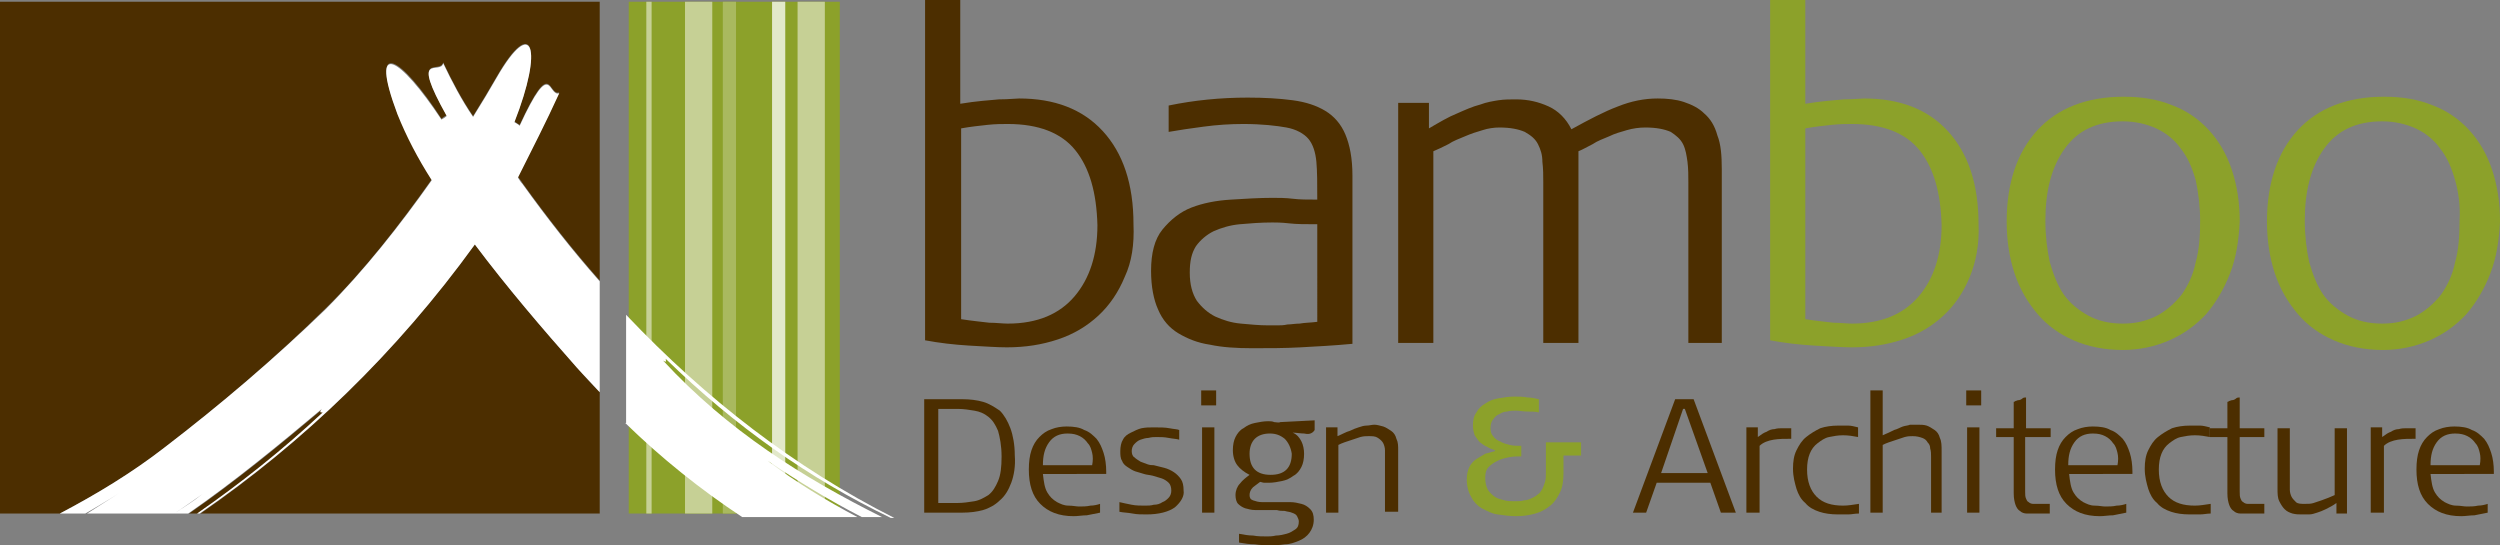
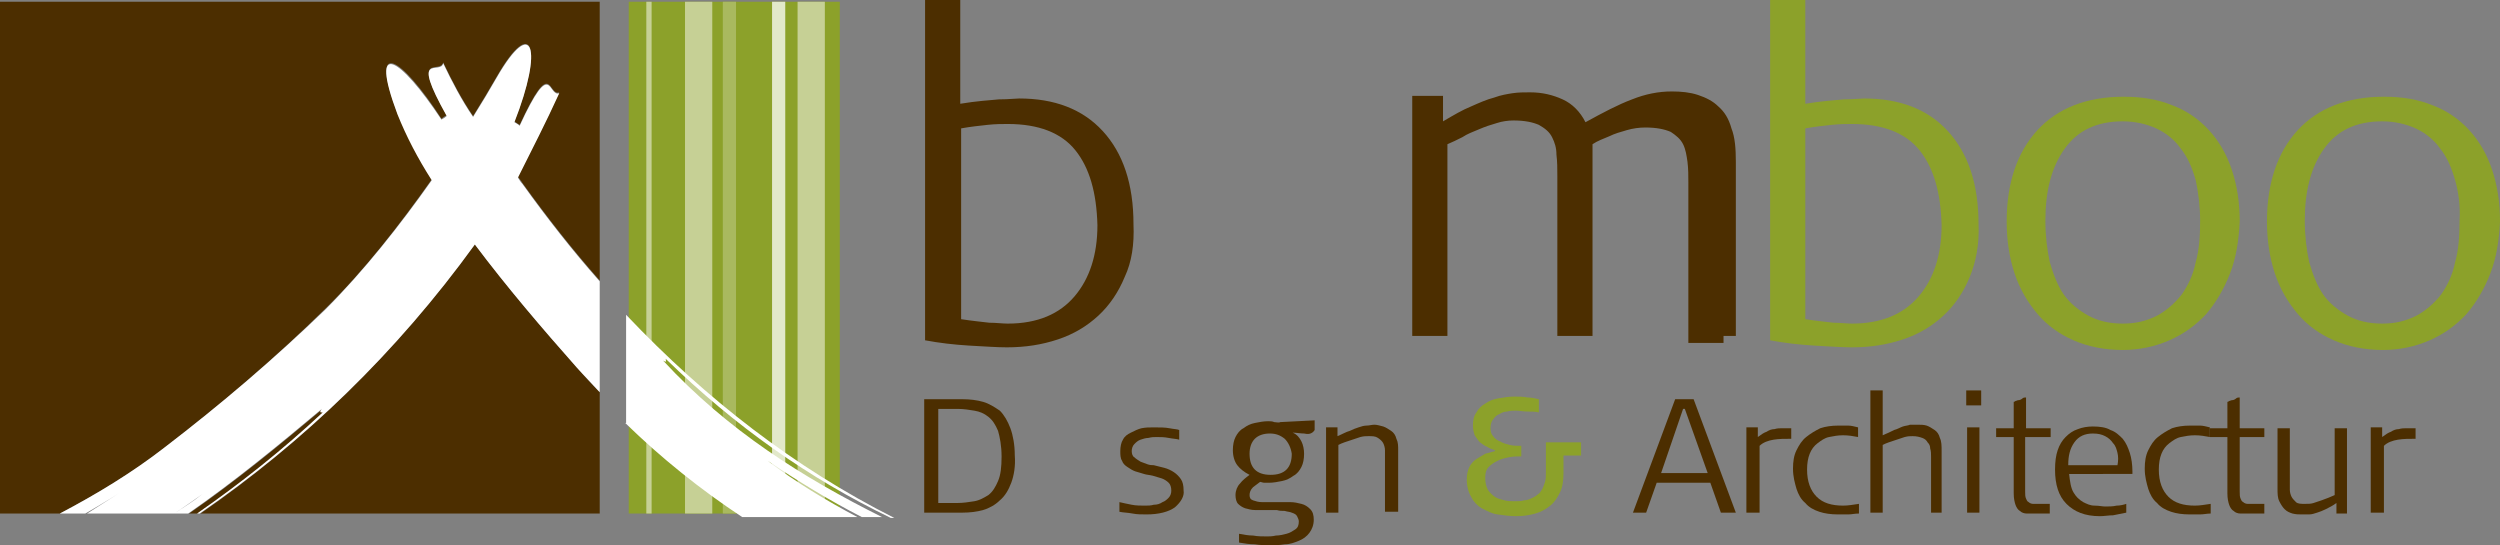
<svg xmlns="http://www.w3.org/2000/svg" version="1.1" id="Calque_1" x="0px" y="0px" width="538.674px" height="117.474px" viewBox="37.895 340.769 538.674 117.474" enable-background="new 37.895 340.769 538.674 117.474" xml:space="preserve">
  <rect x="37.895" y="340.769" width="538.674" height="117.474" fill="#808080" stroke="none" />
  <g>
    <path fill="#4C2E00" d="M255.79,444.789c-0.568,1.517-1.326,2.843-2.463,3.79c-0.947,0.947-2.273,1.705-3.6,2.084   c-1.327,0.379-2.842,0.568-4.547,0.568h-8.147v-24.442h8.337c1.516,0,3.031,0.189,4.358,0.568c1.326,0.38,2.463,1.138,3.6,1.896   c0.947,0.947,1.706,2.273,2.274,3.789s0.947,3.601,0.947,5.874C256.737,441.189,256.358,443.273,255.79,444.789z M252.947,433.61   c-0.568-1.326-1.137-2.273-2.084-3.031s-1.895-1.137-3.032-1.326s-2.273-0.379-3.6-0.379h-4.168v20.273h4.168   c1.137,0,2.463-0.189,3.6-0.379s2.084-0.758,3.032-1.326c0.947-0.758,1.516-1.705,2.084-3.032c0.568-1.326,0.758-3.031,0.758-5.305   S253.326,434.937,252.947,433.61z" />
-     <path fill="#4C2E00" d="M262.61,442.895c0.189,1.705,0.379,3.032,0.948,3.979c0.568,0.947,1.137,1.516,2.084,2.084   c0.758,0.379,1.516,0.758,2.463,0.758c0.947,0,1.705,0.189,2.273,0.189c0.758,0,1.705,0,2.463-0.189   c0.758,0,1.516-0.189,2.084-0.379v1.895c-0.947,0.189-1.895,0.379-2.842,0.568c-0.948,0-1.895,0.189-2.842,0.189   c-3.221,0-5.495-0.947-7.2-2.652c-1.705-1.705-2.463-4.169-2.463-7.39c0-1.705,0.189-3.031,0.568-4.168s0.947-2.085,1.705-2.843   s1.516-1.326,2.653-1.705c0.947-0.379,2.084-0.568,3.221-0.568c1.516,0,2.842,0.189,3.789,0.758   c1.137,0.379,1.895,1.137,2.653,1.895c0.758,0.948,1.137,1.896,1.516,3.032s0.568,2.652,0.568,3.979v0.568H262.61z    M273.221,438.348c-0.189-0.758-0.379-1.516-0.948-2.084c-0.379-0.569-0.947-1.138-1.705-1.517s-1.516-0.568-2.652-0.568   c-1.706,0-3.032,0.568-3.979,1.895c-0.948,1.327-1.327,2.843-1.327,4.927h10.611C273.411,440.053,273.411,439.105,273.221,438.348z   " />
    <path fill="#4C2E00" d="M291.032,450.095c-1.327,0.947-3.411,1.516-6.063,1.516c-1.137,0-2.084,0-3.031-0.189   c-0.948-0.189-1.895-0.189-2.842-0.379v-2.084c0.758,0.189,1.705,0.379,2.653,0.568c0.947,0.189,1.895,0.189,2.842,0.189   c0.568,0,1.327,0,1.895-0.189c0.758,0,1.326-0.189,1.895-0.568c0.568-0.189,0.947-0.568,1.326-0.947s0.568-0.947,0.568-1.516   c0-0.758-0.189-1.327-0.568-1.706s-0.947-0.758-1.516-0.947s-1.326-0.379-1.895-0.568c-0.758-0.189-1.327-0.189-1.895-0.379   s-1.326-0.379-1.895-0.568s-1.137-0.568-1.706-0.947s-0.947-0.758-1.137-1.326c-0.379-0.568-0.379-1.326-0.379-2.084   c0-0.947,0.189-1.896,0.568-2.464c0.379-0.758,0.947-1.137,1.706-1.516c0.758-0.379,1.516-0.758,2.273-0.947   c0.947-0.189,1.705-0.189,2.653-0.189c1.326,0,2.463,0,3.41,0.189c0.948,0.189,1.706,0.189,2.084,0.379v2.084   c-0.568-0.189-1.326-0.189-2.274-0.379c-0.947-0.189-1.705-0.189-2.652-0.189c-0.568,0-0.947,0-1.706,0.189   c-0.568,0-1.137,0.189-1.705,0.379s-0.947,0.568-1.326,0.948c-0.379,0.379-0.568,0.947-0.568,1.516s0.189,1.137,0.568,1.326   c0.379,0.379,0.758,0.568,1.326,0.947c0.568,0.189,0.947,0.379,1.516,0.568c0.569,0.189,0.948,0.189,1.327,0.189   c0.758,0.189,1.516,0.379,2.273,0.568s1.516,0.568,2.084,0.947s1.137,0.947,1.516,1.516s0.568,1.326,0.568,2.464   C293.116,447.632,292.358,448.958,291.032,450.095z" />
-     <path fill="#4C2E00" d="M296.716,428.116v-3.222h3.221v3.222H296.716z M296.905,451.231v-18.379h2.653v18.379H296.905z" />
    <path fill="#4C2E00" d="M318.884,434.179c-0.758,0-1.705-0.189-2.463-0.189c0.947,0.379,1.516,1.137,1.895,1.895   c0.379,0.759,0.568,1.706,0.568,2.653c0,1.137-0.189,2.084-0.568,2.842s-0.947,1.516-1.705,1.895   c-0.758,0.568-1.516,0.947-2.463,1.137s-1.895,0.379-2.842,0.379c-0.379,0-0.758,0-0.948,0c-0.379,0-0.758-0.189-0.947-0.189   c-0.568,0.379-0.947,0.758-1.516,1.138c-0.568,0.568-0.758,1.137-0.758,1.705s0.189,0.947,0.758,1.137s1.137,0.379,1.895,0.379   s1.517,0,2.085,0c0.758,0,1.326,0,1.516,0c0.758,0,1.516,0,2.463,0s1.705,0.189,2.463,0.379s1.327,0.568,1.896,1.137   s0.758,1.326,0.758,2.273c0,1.137-0.379,2.085-0.947,2.843s-1.327,1.326-2.274,1.705s-1.895,0.758-3.031,0.758   c-1.137,0.189-2.084,0.189-3.031,0.189c-1.138,0-2.274,0-3.411-0.189c-1.137,0-2.273-0.189-3.41-0.379v-1.895   c0.947,0.189,2.084,0.379,3.031,0.379c0.947,0.189,2.084,0.189,3.032,0.189c0.379,0,1.137,0,1.895-0.189   c0.758,0,1.516-0.189,2.273-0.379s1.326-0.568,1.895-0.947s0.758-0.948,0.758-1.706c0-0.379-0.189-0.758-0.379-1.137   s-0.568-0.568-1.137-0.758c-0.379-0.189-0.947-0.189-1.516-0.379c-0.568,0-1.137,0-1.705-0.189c-0.568,0-1.137,0-1.516,0   c-0.568,0-0.948,0-1.138,0c-0.568,0-1.326,0-2.084,0s-1.326-0.189-2.084-0.379c-0.568-0.189-1.137-0.568-1.516-0.947   s-0.568-1.137-0.568-1.895c0-0.947,0.379-1.896,0.947-2.464c0.568-0.758,1.326-1.326,2.084-1.895   c-1.137-0.568-2.084-1.326-2.652-2.084c-0.569-0.758-0.948-1.895-0.948-3.221c0-1.137,0.189-2.085,0.569-2.843   c0.379-0.758,0.947-1.516,1.705-1.895c0.758-0.568,1.516-0.947,2.463-1.137s1.895-0.379,2.843-0.379c0.379,0,0.947,0,1.326,0.189   c0.379,0,0.947,0.189,1.326,0l7.39-0.379v2.084C320.59,434.368,319.643,434.368,318.884,434.179z M314.716,435.315   c-0.947-0.758-1.895-1.137-3.221-1.137c-1.327,0-2.464,0.379-3.222,1.137s-1.137,1.896-1.137,3.222c0,1.516,0.379,2.652,1.137,3.41   s1.895,1.137,3.411,1.137c3.031,0,4.547-1.516,4.547-4.547C316.042,437.211,315.474,436.073,314.716,435.315z" />
    <path fill="#4C2E00" d="M336.315,451.231v-11.937c0-0.568,0-0.947,0-1.516s-0.189-1.137-0.379-1.517   c-0.189-0.379-0.568-0.758-1.137-1.137s-1.137-0.379-2.084-0.379c-0.568,0-0.947,0-1.705,0.189   c-0.568,0.189-1.137,0.379-1.705,0.568s-1.138,0.379-1.706,0.568c-0.568,0.19-0.947,0.38-1.326,0.569v14.589h-2.652v-18.379h2.463   v1.895c0.947-0.379,1.895-0.947,2.653-1.137c0.758-0.379,1.326-0.568,1.895-0.758s1.137-0.379,1.705-0.379s1.137-0.189,1.705-0.189   s1.137,0.189,1.895,0.379c0.568,0.189,1.137,0.568,1.706,0.947c0.568,0.379,0.947,0.947,1.137,1.705   c0.379,0.758,0.379,1.517,0.379,2.464v13.263h-2.843V451.231z" />
    <path fill="#8CA12A" d="M374.779,439.295c0,0.947,0,2.084,0,3.41c0,1.516-0.189,3.032-0.758,4.169s-1.138,2.084-2.085,2.842   s-1.895,1.326-3.221,1.705s-2.652,0.568-4.168,0.568c-1.327,0-2.653-0.189-3.979-0.379s-2.273-0.758-3.41-1.326   c-0.947-0.568-1.705-1.326-2.274-2.463c-0.568-0.947-0.947-2.273-0.947-3.79c0-0.947,0.189-1.895,0.568-2.652   s0.948-1.326,1.517-1.705s1.326-0.758,1.895-1.137c0.758-0.189,1.326-0.379,2.084-0.568v-0.189   c-0.568-0.189-1.137-0.379-1.705-0.758c-0.568-0.189-0.947-0.568-1.516-0.948c-0.379-0.379-0.758-0.947-1.137-1.516   c-0.189-0.568-0.379-1.326-0.379-2.084c0-1.137,0.189-2.084,0.758-2.842c0.379-0.758,1.137-1.516,1.895-1.895   c0.758-0.569,1.705-0.948,2.842-1.138s2.273-0.379,3.41-0.379c0.948,0,1.896,0,2.843,0.189c0.758,0,1.705,0.189,2.463,0.379v2.843   c-0.758-0.189-1.516-0.189-2.463-0.189s-1.705-0.189-2.463-0.189c-0.569,0-1.327,0-1.896,0.189c-0.568,0-1.137,0.189-1.705,0.568   c-0.568,0.189-0.947,0.568-1.326,1.137c-0.379,0.379-0.568,1.137-0.568,1.895s0.189,1.326,0.568,1.705   c0.379,0.568,0.947,0.947,1.516,1.137c0.568,0.38,1.326,0.569,2.084,0.759s1.517,0.189,2.464,0.189v2.273   c-0.947,0-1.705,0-2.653,0.189c-0.947,0.189-1.705,0.379-2.463,0.758s-1.326,0.758-1.895,1.326s-0.758,1.326-0.758,2.273   c0,1.137,0.189,1.895,0.568,2.653c0.379,0.568,0.947,1.137,1.516,1.516s1.326,0.568,2.084,0.758s1.516,0.189,2.274,0.189   c0.568,0,1.326,0,1.895-0.189c0.568,0,1.137-0.189,1.895-0.568c0.379-0.189,0.758-0.379,1.137-0.758   c0.379-0.189,0.568-0.568,0.947-1.137c0.189-0.379,0.379-0.948,0.568-1.517s0.189-1.326,0.189-2.084v-6.442h7.579v2.843h-3.789   V439.295z" />
    <path fill="#4C2E00" d="M408.694,451.231l-2.273-6.442h-11.558l-2.273,6.442h-2.843l9.095-24.442h3.979l9.095,24.442H408.694z    M400.927,428.874h-0.379l-4.737,13.831h10.042L400.927,428.874z" />
    <path fill="#4C2E00" d="M420.063,435.505c-1.137,0.189-2.274,0.568-3.032,1.327v14.399h-2.842v-18.379h2.463v2.084   c0.758-0.568,1.326-0.947,1.895-1.137c0.569-0.379,1.138-0.568,1.706-0.568c0.568-0.189,1.137-0.189,1.705-0.189s1.137,0,1.895,0   v2.273C422.526,435.315,421.2,435.315,420.063,435.505z" />
    <path fill="#4C2E00" d="M436.168,451.61c-0.758,0-1.516,0-2.273,0c-1.516,0-2.842-0.189-3.979-0.568s-2.273-0.947-3.032-1.895   c-0.947-0.758-1.516-1.895-1.895-3.031c-0.379-1.327-0.758-2.653-0.758-4.358c0-1.516,0.189-2.842,0.758-3.979   s1.137-2.085,2.084-2.843c0.948-0.758,1.896-1.326,3.032-1.895c1.137-0.379,2.463-0.568,3.789-0.568c0.947,0,1.705,0,2.273,0   c0.569,0,1.327,0.189,2.085,0.379v2.084c-0.947-0.189-2.085-0.379-3.222-0.379s-2.084,0.189-3.031,0.379s-1.705,0.758-2.463,1.326   c-0.758,0.569-1.326,1.327-1.705,2.274s-0.569,2.084-0.569,3.41c0,2.652,0.759,4.548,2.085,5.874s3.221,1.895,5.684,1.895   c1.137,0,2.085-0.189,3.411-0.379v2.084C437.495,451.421,436.927,451.61,436.168,451.61z" />
    <path fill="#4C2E00" d="M456.632,451.231h-2.653v-12.126c0-0.568,0-1.137-0.189-1.705c0-0.568-0.189-0.947-0.568-1.327   c-0.189-0.379-0.568-0.758-1.137-0.947s-1.137-0.379-2.084-0.379c-0.568,0-0.947,0-1.705,0.189   c-0.568,0.189-1.137,0.379-1.705,0.568s-1.137,0.379-1.706,0.568c-0.568,0.19-0.947,0.38-1.326,0.569v14.589h-2.652v-26.337h2.652   v9.663c0.947-0.379,1.705-0.758,2.464-1.137c0.758-0.189,1.326-0.568,1.895-0.758s1.137-0.189,1.516-0.379c0.568,0,1.137,0,1.705,0   s1.326,0,1.895,0.189s1.137,0.568,1.706,0.947c0.568,0.379,0.947,0.947,1.137,1.705c0.379,0.758,0.379,1.706,0.379,2.843v13.263   H456.632z" />
    <path fill="#4C2E00" d="M461.558,428.116v-3.222h3.222v3.222H461.558z M461.747,451.231v-18.379h2.653v18.379H461.747z" />
    <path fill="#4C2E00" d="M474.253,434.937v11.748c0,0.568,0,1.137,0.189,1.516s0.189,0.568,0.568,0.758   c0.189,0.189,0.568,0.379,0.947,0.379s0.758,0,1.137,0h2.463v2.084h-2.652c-0.947,0-1.705,0-2.273,0s-1.137-0.189-1.516-0.568   c-0.379-0.189-0.758-0.758-0.947-1.326c-0.19-0.568-0.38-1.326-0.38-2.463v-12.127H468v-1.895h3.789v-5.685c0,0,0.19,0,0.38-0.189   c0.189,0,0.379-0.189,0.758-0.189c0.189,0,0.568-0.189,0.758-0.379s0.568-0.189,0.758-0.189v6.632h5.305v1.895H474.253z" />
    <path fill="#4C2E00" d="M483.727,442.895c0.189,1.705,0.379,3.032,0.947,3.979s1.137,1.516,2.084,2.084   c0.758,0.379,1.516,0.758,2.463,0.758s1.705,0.189,2.274,0.189c0.758,0,1.705,0,2.463-0.189c0.758,0,1.516-0.189,2.084-0.379v1.895   c-0.947,0.189-1.895,0.379-2.842,0.568c-0.947,0-1.895,0.189-2.843,0.189c-3.221,0-5.494-0.947-7.199-2.652   s-2.464-4.169-2.464-7.39c0-1.705,0.189-3.031,0.568-4.168c0.38-1.137,0.948-2.085,1.706-2.843s1.516-1.326,2.652-1.705   c0.947-0.379,2.084-0.568,3.221-0.568c1.516,0,2.843,0.189,3.79,0.758c1.137,0.379,1.895,1.137,2.652,1.895   c0.758,0.948,1.137,1.896,1.516,3.032s0.568,2.652,0.568,3.979v0.568H483.727z M494.147,438.348   c-0.189-0.758-0.379-1.516-0.947-2.084c-0.379-0.569-0.947-1.138-1.705-1.517s-1.517-0.568-2.653-0.568   c-1.705,0-3.031,0.568-3.979,1.895c-0.947,1.327-1.326,2.843-1.326,4.927h10.61C494.337,440.053,494.337,439.105,494.147,438.348z" />
    <path fill="#4C2E00" d="M511.958,451.61c-0.758,0-1.516,0-2.273,0c-1.517,0-2.843-0.189-3.979-0.568s-2.273-0.947-3.031-1.895   c-0.947-0.758-1.516-1.895-1.895-3.031c-0.379-1.327-0.758-2.653-0.758-4.358c0-1.516,0.189-2.842,0.758-3.979   s1.137-2.085,2.084-2.843s1.895-1.326,3.031-1.895c1.137-0.379,2.463-0.568,3.79-0.568c0.947,0,1.705,0,2.273,0   s1.326,0.189,2.084,0.379v2.084c-0.947-0.189-2.084-0.379-3.221-0.379s-2.084,0.189-3.032,0.379   c-0.947,0.189-1.705,0.758-2.463,1.326c-0.758,0.569-1.326,1.327-1.705,2.274s-0.568,2.084-0.568,3.41   c0,2.652,0.758,4.548,2.084,5.874s3.222,1.895,5.685,1.895c1.137,0,2.084-0.189,3.41-0.379v2.084   C513.474,451.421,512.716,451.61,511.958,451.61z" />
    <path fill="#4C2E00" d="M520.484,434.937v11.748c0,0.568,0,1.137,0.189,1.516s0.189,0.568,0.568,0.758   c0.189,0.189,0.568,0.379,0.947,0.379s0.758,0,1.137,0h2.463v2.084h-2.842c-0.947,0-1.705,0-2.273,0s-1.137-0.189-1.516-0.568   c-0.379-0.189-0.758-0.758-0.947-1.326s-0.379-1.326-0.379-2.463v-12.127h-3.79v-1.895h3.79v-5.685c0,0,0.189,0,0.379-0.189   c0.189,0,0.379-0.189,0.758-0.189c0.189,0,0.568-0.189,0.758-0.379s0.568-0.189,0.758-0.189v6.632h5.305v1.895H520.484z" />
    <path fill="#4C2E00" d="M541.326,451.231v-2.084c-0.758,0.568-1.516,0.947-2.273,1.326s-1.326,0.568-1.895,0.758   s-1.137,0.379-1.705,0.379s-1.138,0-1.706,0s-1.137,0-1.895-0.189c-0.568-0.189-1.137-0.379-1.705-0.947   c-0.379-0.379-0.758-0.947-1.137-1.705s-0.379-1.705-0.379-2.652v-13.074h2.652V444.6c0,0.568,0,1.137,0,1.706   c0,0.568,0.189,1.137,0.379,1.516s0.568,0.758,0.947,1.137s1.137,0.379,1.895,0.379c0.759,0,1.327,0,1.896-0.189   s1.137-0.379,1.705-0.568s0.947-0.379,1.516-0.568c0.379-0.189,0.947-0.379,1.326-0.568v-14.4h2.652v18.379h-2.273V451.231z" />
    <path fill="#4C2E00" d="M554.59,435.505c-1.137,0.189-2.274,0.568-3.032,1.327v14.399h-2.842v-18.379h2.463v2.084   c0.758-0.568,1.326-0.947,1.895-1.137c0.569-0.379,1.138-0.568,1.706-0.568c0.568-0.189,1.137-0.189,1.705-0.189s1.137,0,1.895,0   v2.273C557.053,435.315,555.727,435.315,554.59,435.505z" />
-     <path fill="#4C2E00" d="M561.6,442.895c0.189,1.705,0.379,3.032,0.947,3.979c0.569,0.947,1.138,1.516,2.085,2.084   c0.758,0.379,1.516,0.758,2.463,0.758s1.705,0.189,2.273,0.189c0.758,0,1.705,0,2.464-0.189c0.758,0,1.516-0.189,2.084-0.379v1.895   c-0.947,0.189-1.895,0.379-2.843,0.568c-0.947,0-1.895,0.189-2.842,0.189c-3.221,0-5.494-0.947-7.2-2.652   c-1.705-1.705-2.463-4.169-2.463-7.39c0-1.705,0.189-3.031,0.568-4.168s0.947-2.085,1.705-2.843s1.516-1.326,2.653-1.705   c0.947-0.379,2.084-0.568,3.221-0.568c1.516,0,2.842,0.189,3.789,0.758c1.138,0.379,1.896,1.137,2.653,1.895   c0.758,0.948,1.137,1.896,1.516,3.032s0.568,2.652,0.568,3.979v0.568H561.6z M572.211,438.348   c-0.189-0.758-0.379-1.516-0.947-2.084c-0.38-0.569-0.948-1.138-1.706-1.517s-1.516-0.568-2.652-0.568   c-1.705,0-3.031,0.568-3.979,1.895c-0.948,1.327-1.327,2.843-1.327,4.927h10.611C572.4,440.053,572.4,439.105,572.211,438.348z" />
  </g>
  <g>
    <path fill="#4C2E00" d="M280.231,400.453c-1.326,3.221-3.221,6.063-5.684,8.336c-2.463,2.274-5.305,3.979-8.716,5.116   s-7.01,1.705-10.989,1.705c-2.084,0-4.737-0.189-8.147-0.379c-3.221-0.189-6.442-0.568-9.474-1.137v-73.326h7.579v22.358   c3.411-0.568,6.253-0.758,8.337-0.948c2.084,0,3.6-0.189,4.358-0.189c7.579,0,13.642,2.274,18,7.011s6.632,11.368,6.632,20.084   C282.316,393.442,281.748,397.231,280.231,400.453z M269.621,373.168c-3.032-3.79-7.958-5.684-14.589-5.684   c-1.137,0-2.653,0-4.358,0.189c-1.706,0.189-3.6,0.379-5.685,0.758v41.115c2.463,0.38,4.547,0.569,6.063,0.759   c1.516,0,2.842,0.189,3.979,0.189c6.442,0,11.179-2.085,14.4-5.874s4.926-8.905,4.926-15.348   C274.168,382.263,272.653,376.958,269.621,373.168z" />
-     <path fill="#4C2E00" d="M318.126,415.61c-3.41,0.189-6.82,0.189-10.421,0.189c-3.41,0-6.442-0.189-9.095-0.758   c-2.652-0.379-4.926-1.326-6.821-2.463c-1.895-1.137-3.411-2.842-4.358-5.116c-0.947-2.084-1.516-4.926-1.516-8.337   c0-3.789,0.758-6.821,2.463-8.905c1.705-2.084,3.79-3.79,6.252-4.737c2.463-0.948,5.306-1.516,8.526-1.706   c3.032-0.189,6.063-0.379,8.906-0.379c1.326,0,2.842,0,4.357,0.189s3.222,0.189,5.306,0.189c0-3.411,0-6.063-0.189-8.147   c-0.189-2.084-0.758-3.789-1.705-4.926c-0.948-1.137-2.653-2.084-4.737-2.463s-5.306-0.758-9.284-0.758   c-2.842,0-5.684,0.189-8.526,0.568s-5.495,0.758-7.579,1.137v-5.684c5.495-1.137,11.179-1.706,17.053-1.706   c3.6,0,6.821,0.189,9.663,0.568c2.842,0.379,5.116,1.137,7.011,2.274s3.41,2.842,4.357,5.116c0.948,2.274,1.517,5.116,1.517,8.905   v36.189C325.326,415.231,321.537,415.421,318.126,415.61z M321.727,389.084c-2.464,0-4.548,0-6.063-0.189   c-1.705-0.189-2.842-0.189-3.6-0.189c-2.464,0-4.927,0.189-7.011,0.379c-2.084,0.189-3.979,0.758-5.684,1.516   c-1.516,0.758-2.842,1.895-3.79,3.221c-0.947,1.516-1.326,3.221-1.326,5.684c0,2.653,0.568,4.548,1.516,6.063   c1.137,1.516,2.463,2.652,3.979,3.41c1.705,0.759,3.411,1.327,5.495,1.517s3.979,0.379,5.874,0.379c0.758,0,1.326,0,2.084,0   c0.568,0,1.326,0,2.084-0.189c0.758,0,1.705-0.189,2.652-0.189c0.948-0.189,2.274-0.189,3.79-0.379V389.084L321.727,389.084z" />
-     <path fill="#4C2E00" d="M409.263,414.663h-7.578v-34.484c0-1.516,0-3.031-0.189-4.547c-0.189-1.327-0.379-2.653-0.948-3.79   c-0.568-1.137-1.516-1.895-2.652-2.653c-1.326-0.568-3.031-0.947-5.494-0.947c-1.327,0-2.653,0.189-3.979,0.568   s-2.652,0.758-3.789,1.326c-1.326,0.568-2.464,0.947-3.601,1.706c-1.137,0.568-2.084,1.137-3.031,1.516v41.305h-7.579v-34.484   c0-1.516,0-3.031-0.189-4.547c0-1.516-0.379-2.653-0.947-3.79c-0.568-1.137-1.516-1.895-2.842-2.653   c-1.326-0.568-3.032-0.947-5.495-0.947c-1.137,0-2.463,0.189-3.6,0.568c-1.326,0.379-2.464,0.758-3.79,1.326   s-2.463,0.947-3.6,1.706c-1.137,0.568-2.273,1.137-3.221,1.516v41.305h-7.579v-51.726h6.631v5.495   c2.274-1.326,4.169-2.463,6.063-3.221c1.705-0.758,3.411-1.516,4.927-1.895c1.516-0.568,2.842-0.758,3.979-0.948   c1.326-0.189,2.463-0.189,3.79-0.189c2.652,0,4.926,0.569,7.01,1.516c2.085,0.947,3.79,2.652,4.927,4.926   c3.789-2.084,7.011-3.79,10.042-4.926c2.842-1.137,5.685-1.706,8.526-1.706c2.084,0,3.979,0.189,5.685,0.758   c1.705,0.568,3.221,1.326,4.357,2.463c1.326,1.137,2.273,2.653,2.842,4.737c0.758,1.895,0.948,4.358,0.948,7.2v37.516H409.263z" />
+     <path fill="#4C2E00" d="M409.263,414.663h-7.578v-34.484c0-1.516,0-3.031-0.189-4.547c-0.189-1.327-0.379-2.653-0.948-3.79   c-0.568-1.137-1.516-1.895-2.652-2.653c-1.326-0.568-3.031-0.947-5.494-0.947c-1.327,0-2.653,0.189-3.979,0.568   s-2.652,0.758-3.789,1.326c-1.326,0.568-2.464,0.947-3.601,1.706v41.305h-7.579v-34.484   c0-1.516,0-3.031-0.189-4.547c0-1.516-0.379-2.653-0.947-3.79c-0.568-1.137-1.516-1.895-2.842-2.653   c-1.326-0.568-3.032-0.947-5.495-0.947c-1.137,0-2.463,0.189-3.6,0.568c-1.326,0.379-2.464,0.758-3.79,1.326   s-2.463,0.947-3.6,1.706c-1.137,0.568-2.273,1.137-3.221,1.516v41.305h-7.579v-51.726h6.631v5.495   c2.274-1.326,4.169-2.463,6.063-3.221c1.705-0.758,3.411-1.516,4.927-1.895c1.516-0.568,2.842-0.758,3.979-0.948   c1.326-0.189,2.463-0.189,3.79-0.189c2.652,0,4.926,0.569,7.01,1.516c2.085,0.947,3.79,2.652,4.927,4.926   c3.789-2.084,7.011-3.79,10.042-4.926c2.842-1.137,5.685-1.706,8.526-1.706c2.084,0,3.979,0.189,5.685,0.758   c1.705,0.568,3.221,1.326,4.357,2.463c1.326,1.137,2.273,2.653,2.842,4.737c0.758,1.895,0.948,4.358,0.948,7.2v37.516H409.263z" />
    <path fill="#8CA12A" d="M462.315,400.453c-1.326,3.221-3.221,6.063-5.684,8.336c-2.464,2.274-5.306,3.979-8.716,5.116   c-3.411,1.137-7.011,1.705-10.989,1.705c-2.085,0-4.737-0.189-8.147-0.379c-3.222-0.189-6.442-0.568-9.474-1.137v-73.326h7.578   v22.358c3.411-0.568,6.253-0.758,8.337-0.948c2.085,0,3.601-0.189,4.358-0.189c7.579,0,13.642,2.274,18,7.011   c4.357,4.737,6.632,11.368,6.632,20.084C464.4,393.442,463.643,397.231,462.315,400.453z M451.516,373.168   c-3.031-3.79-7.958-5.684-14.589-5.684c-1.138,0-2.653,0-4.358,0.189s-3.6,0.379-5.685,0.758v41.115   c2.464,0.38,4.548,0.569,6.063,0.759c1.516,0,2.842,0.189,3.979,0.189c6.441,0,11.179-2.085,14.399-5.874   c3.222-3.789,4.927-8.905,4.927-15.348C456.063,382.263,454.547,376.958,451.516,373.168z" />
    <path fill="#8CA12A" d="M518.4,399.694c-1.327,3.411-3.032,6.253-5.116,8.716c-2.273,2.464-4.927,4.358-7.958,5.685   s-6.442,2.084-10.042,2.084c-3.979,0-7.579-0.758-10.61-2.084s-5.685-3.221-7.769-5.685c-2.084-2.463-3.789-5.305-4.927-8.716   c-1.137-3.41-1.705-7.2-1.705-11.179c0-8.337,2.273-14.968,6.632-19.705c4.357-4.737,10.61-7.2,18.568-7.2   c3.979,0,7.39,0.568,10.61,1.895c3.032,1.137,5.685,3.031,7.769,5.305c2.084,2.273,3.79,5.116,4.927,8.526s1.705,7.01,1.705,11.179   C520.295,392.495,519.727,396.284,518.4,399.694z M511.011,379.61c-0.758-2.652-1.705-4.926-3.222-6.821   c-1.326-1.895-3.221-3.411-5.305-4.358s-4.548-1.516-7.2-1.516c-5.495,0-9.663,1.895-12.505,5.874   c-2.843,3.979-4.169,9.095-4.169,15.537c0,3.221,0.379,6.253,0.947,8.905c0.758,2.652,1.706,5.116,3.032,7.011   s3.221,3.41,5.305,4.547c2.085,1.138,4.548,1.706,7.39,1.706s5.116-0.568,7.39-1.706c2.084-1.137,3.789-2.652,5.305-4.547   c1.327-1.895,2.464-4.169,3.032-7.011c0.758-2.652,0.947-5.684,0.947-8.905C511.958,385.295,511.579,382.263,511.011,379.61z" />
    <path fill="#8CA12A" d="M574.484,399.694c-1.326,3.411-3.031,6.253-5.116,8.716c-2.273,2.464-4.926,4.358-7.958,5.685   c-3.031,1.326-6.441,2.084-10.042,2.084c-3.979,0-7.579-0.758-10.61-2.084s-5.685-3.221-7.769-5.685   c-2.084-2.463-3.789-5.305-4.926-8.716c-1.138-3.41-1.706-7.2-1.706-11.179c0-8.337,2.274-14.968,6.632-19.705   c4.358-4.737,10.61-7.2,18.568-7.2c3.979,0,7.39,0.568,10.61,1.895c3.032,1.137,5.685,3.031,7.769,5.305   c2.085,2.273,3.79,5.116,4.927,8.526s1.705,7.01,1.705,11.179C576.379,392.495,575.811,396.284,574.484,399.694z M566.905,379.61   c-0.758-2.652-1.705-4.926-3.221-6.821c-1.327-1.895-3.222-3.411-5.306-4.358s-4.547-1.516-7.2-1.516   c-5.494,0-9.663,1.895-12.505,5.874s-4.169,9.095-4.169,15.537c0,3.221,0.38,6.253,0.948,8.905   c0.758,2.652,1.705,5.116,3.031,7.011s3.221,3.41,5.305,4.547c2.085,1.138,4.548,1.706,7.39,1.706c2.843,0,5.116-0.568,7.39-1.706   c2.084-1.137,3.789-2.652,5.306-4.547c1.326-1.895,2.463-4.169,3.031-7.011c0.758-2.652,0.947-5.684,0.947-8.905   C568.042,385.295,567.663,382.263,566.905,379.61z" />
  </g>
  <g>
    <rect x="173.369" y="341.147" fill="#8CA12A" width="45.474" height="110.273" />
    <g>
      <rect x="209.748" y="341.147" fill="#C6D095" width="5.874" height="110.273" />
      <rect x="185.495" y="341.147" fill="#C6D095" width="5.874" height="110.273" />
      <rect x="204.252" y="341.147" fill="#E2E8CA" width="2.842" height="110.273" />
      <rect x="193.642" y="341.147" fill="#A9B95F" width="2.842" height="110.273" />
      <rect x="177.158" y="341.147" fill="#C6D095" width="1.137" height="110.273" />
    </g>
    <path fill="#4C2E00" d="M108,407.273c8.337-8.147,16.105-18.189,22.926-27.853c-2.842-4.737-5.305-9.474-7.39-14.21   c-6.252-16.674,0.758-12.316,9.474,1.137c0.189-0.189,0.758-0.568,1.137-0.758c-7.958-14.021-1.326-8.716-0.758-11.368   c1.895,3.979,3.979,7.958,6.442,11.558c1.895-3.031,3.6-5.874,5.116-8.526c7.769-13.453,10.042-6.063,3.79,9.664   c0.189,0.189,0.758,0.568,1.137,0.758c7.011-15.158,6.063-6.063,8.526-7.011c-2.842,6.253-5.874,12.126-8.905,18.189   c0.379,0.568,0.758,0.947,0.947,1.326c5.306,7.39,10.8,14.4,16.674,21.032v-60.063H37.895v110.273h12.884   c7.958-4.168,15.727-8.905,22.547-14.21C85.453,427.927,97.011,418.073,108,407.273z" />
    <path fill="#4C2E00" d="M140.21,393.442c-16.863,23.305-36.947,42.631-59.116,57.979h86.021v-26.147   c-1.705-1.705-3.221-3.41-4.926-5.305C154.8,411.632,147.032,402.537,140.21,393.442z" />
    <path fill="#4C2E00" d="M107.432,428.874c-9.474,7.958-18.947,15.726-28.8,22.547h1.895c9.284-6.442,18.379-13.642,27.095-21.789   C107.242,429.442,106.674,429.632,107.432,428.874z" />
    <path fill="#8CA12A" d="M222.821,451.421h0.947c-6.821-3.6-13.642-7.579-20.084-11.937   C209.369,443.652,216,447.821,222.821,451.421z" />
    <path fill="#FFFFFF" d="M172.61,431.905c7.769,7.579,16.295,14.4,25.2,20.273h24.821c-6.821-3.6-13.642-7.769-19.326-12.126   c6.442,4.357,13.263,8.526,20.274,12.126h4.358c-17.053-8.526-33.158-18.568-47.179-33.726c0.947,0.568,0.568,0,0.568-0.38   c14.969,14.59,30.884,25.769,48.505,34.295h0.758c-21.411-10.8-40.547-25.579-57.79-43.769v23.306H172.61z" />
    <path fill="#FFFFFF" d="M150.442,380.368c-0.379-0.379-0.568-0.758-0.947-1.326c3.032-6.063,6.063-11.937,8.905-18.189   c-2.463,0.947-1.516-8.147-8.526,7.011c-0.189-0.189-0.758-0.568-1.137-0.758c6.252-15.916,3.979-23.116-3.79-9.664   c-1.516,2.653-3.221,5.495-5.116,8.526c-2.463-3.6-4.547-7.579-6.442-11.558c-0.568,2.652-7.2-2.842,0.758,11.368   c-0.189,0.189-0.758,0.568-1.137,0.758c-8.905-13.453-15.727-17.81-9.474-1.137c1.895,4.737,4.358,9.474,7.39,14.21   c-6.821,9.663-14.589,19.516-22.926,27.853c-10.989,10.61-22.547,20.464-34.674,29.748c-6.821,5.305-14.589,10.042-22.547,14.21   h5.495c3.6-2.084,7.389-4.357,10.989-6.821c-3.411,2.274-7.011,4.548-10.61,6.821h18.758c2.084-1.326,4.168-2.842,6.063-4.168   c-1.895,1.516-3.979,2.842-6.063,4.168h3.031c9.853-6.821,19.327-14.589,28.8-22.547c-0.758,0.947,0,0.758,0.189,0.758   c-8.716,8.147-17.811,15.347-27.095,21.789h0.568c22.358-15.348,42.442-34.674,59.305-57.979   c6.821,9.095,14.589,18.19,21.979,26.527c1.516,1.705,3.221,3.41,4.926,5.305V401.4   C161.242,394.769,155.748,387.758,150.442,380.368z" />
  </g>
</svg>